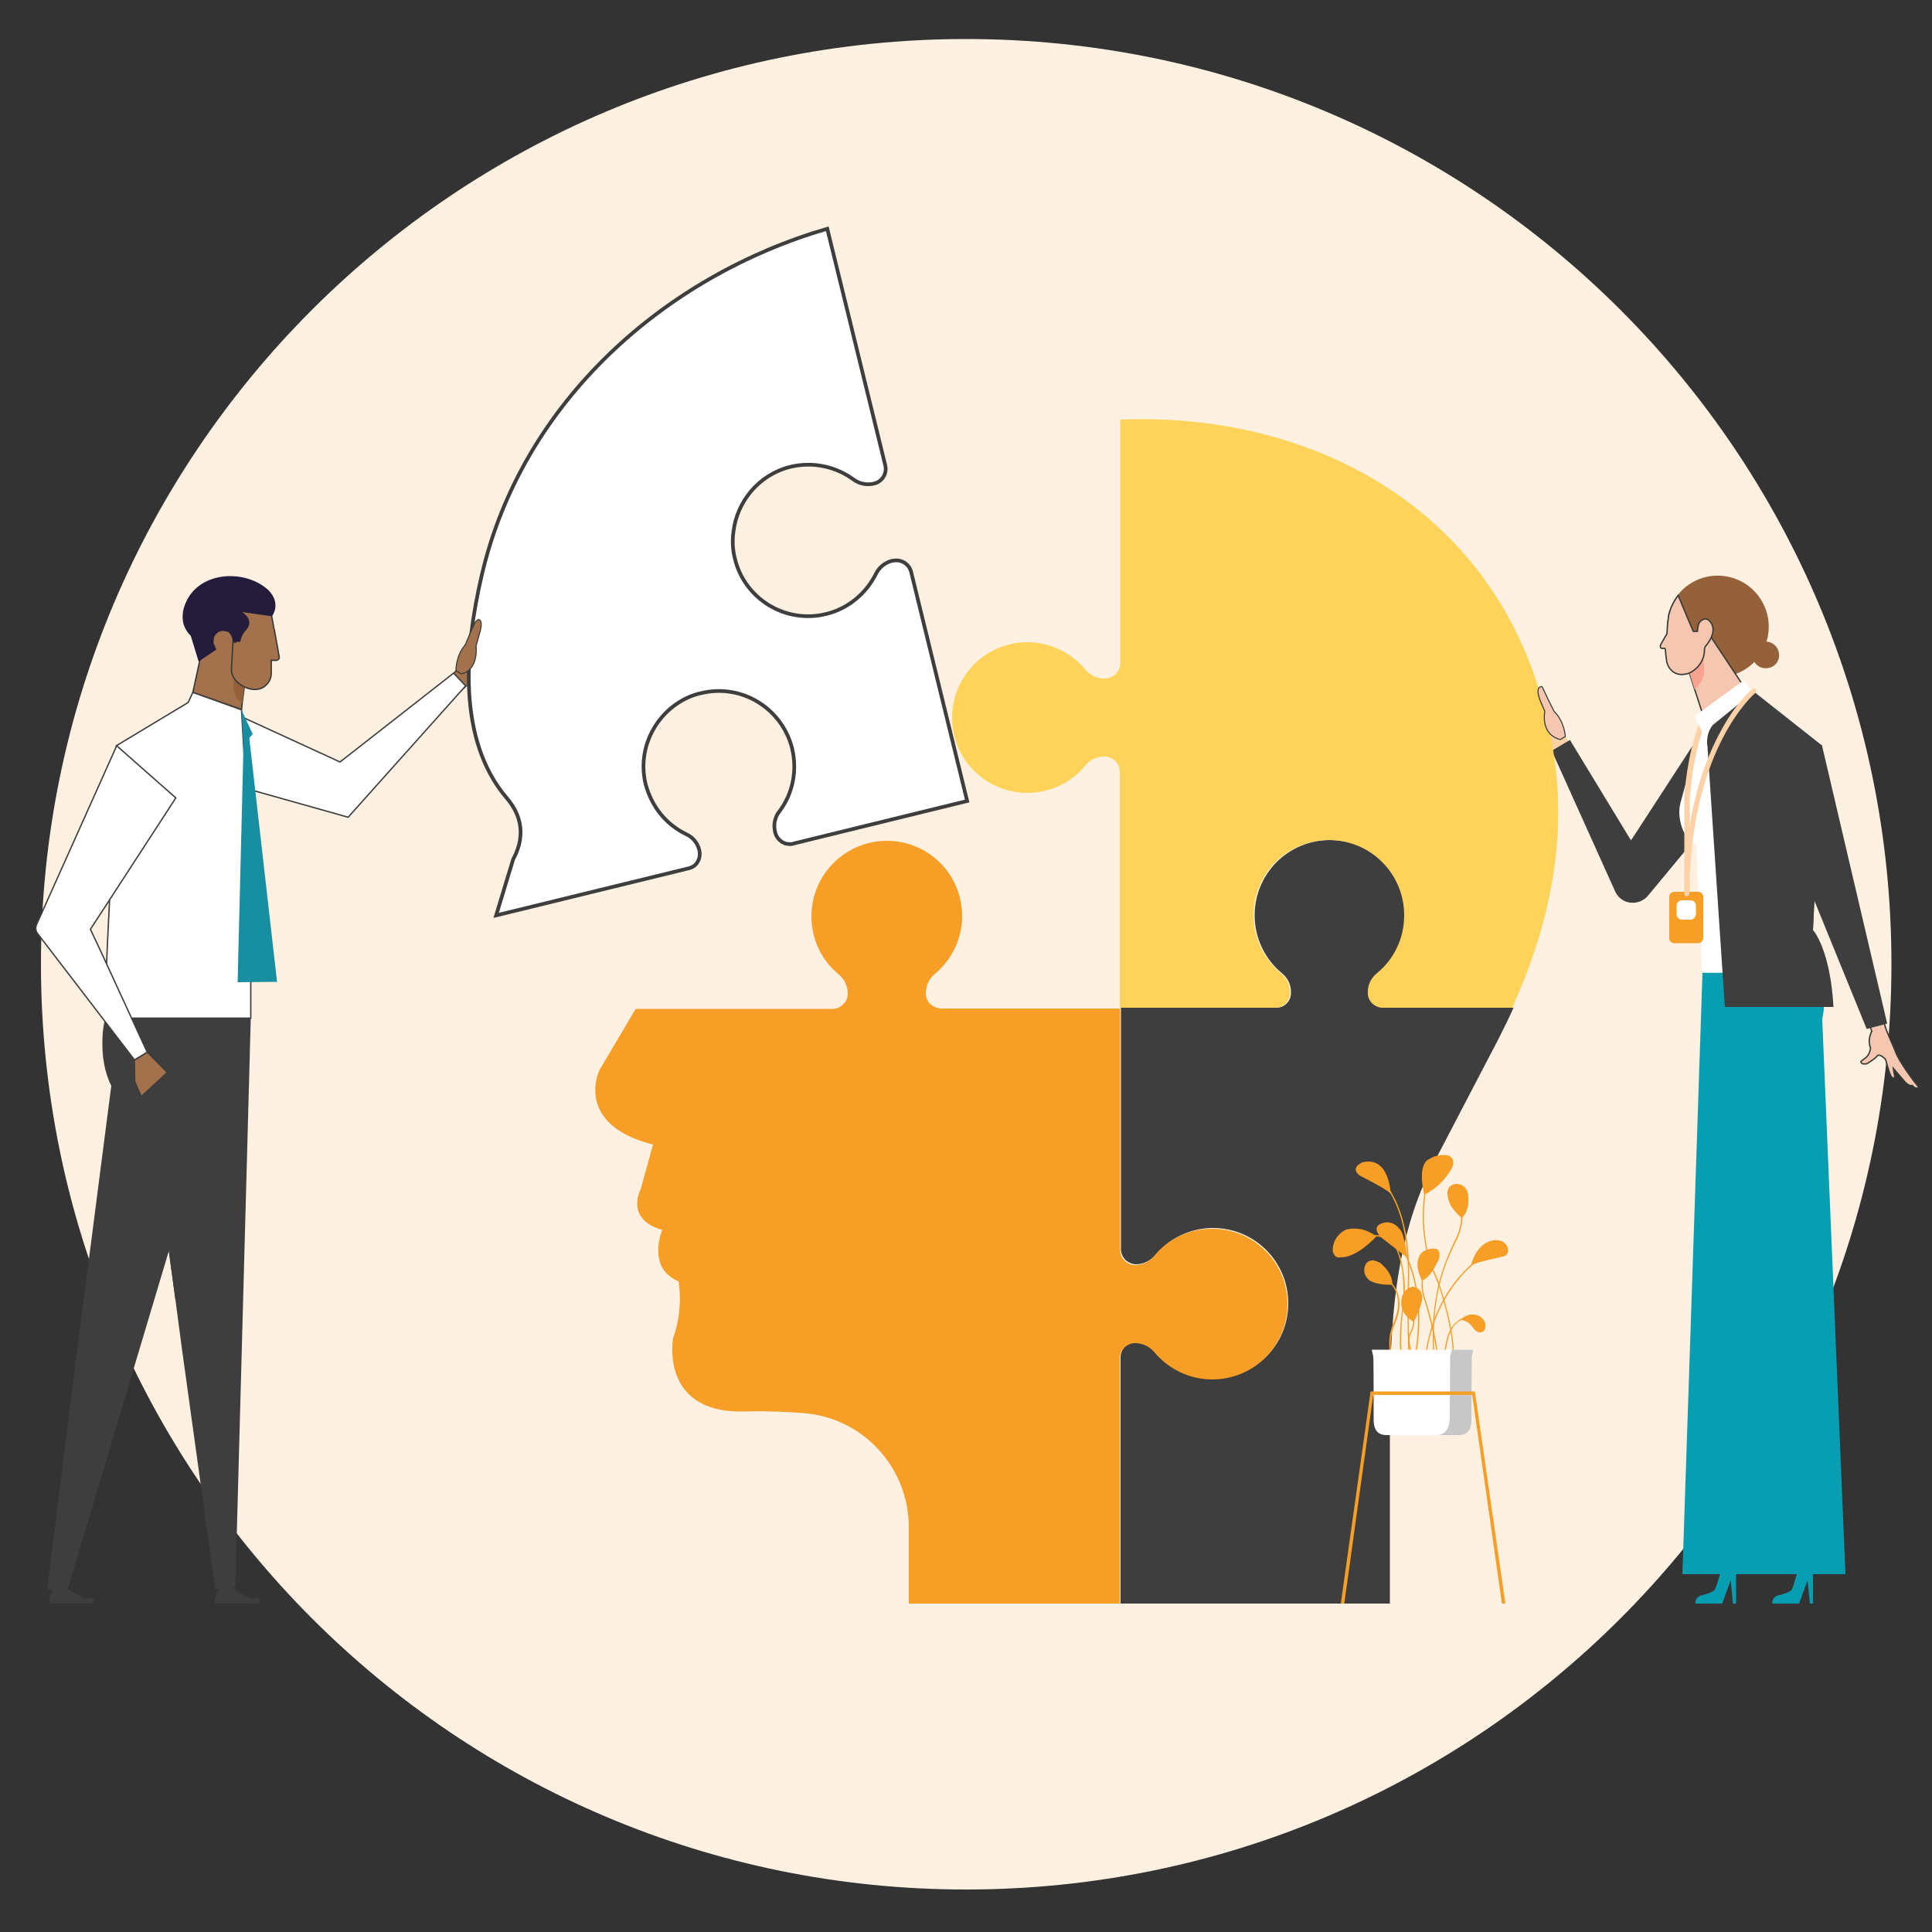
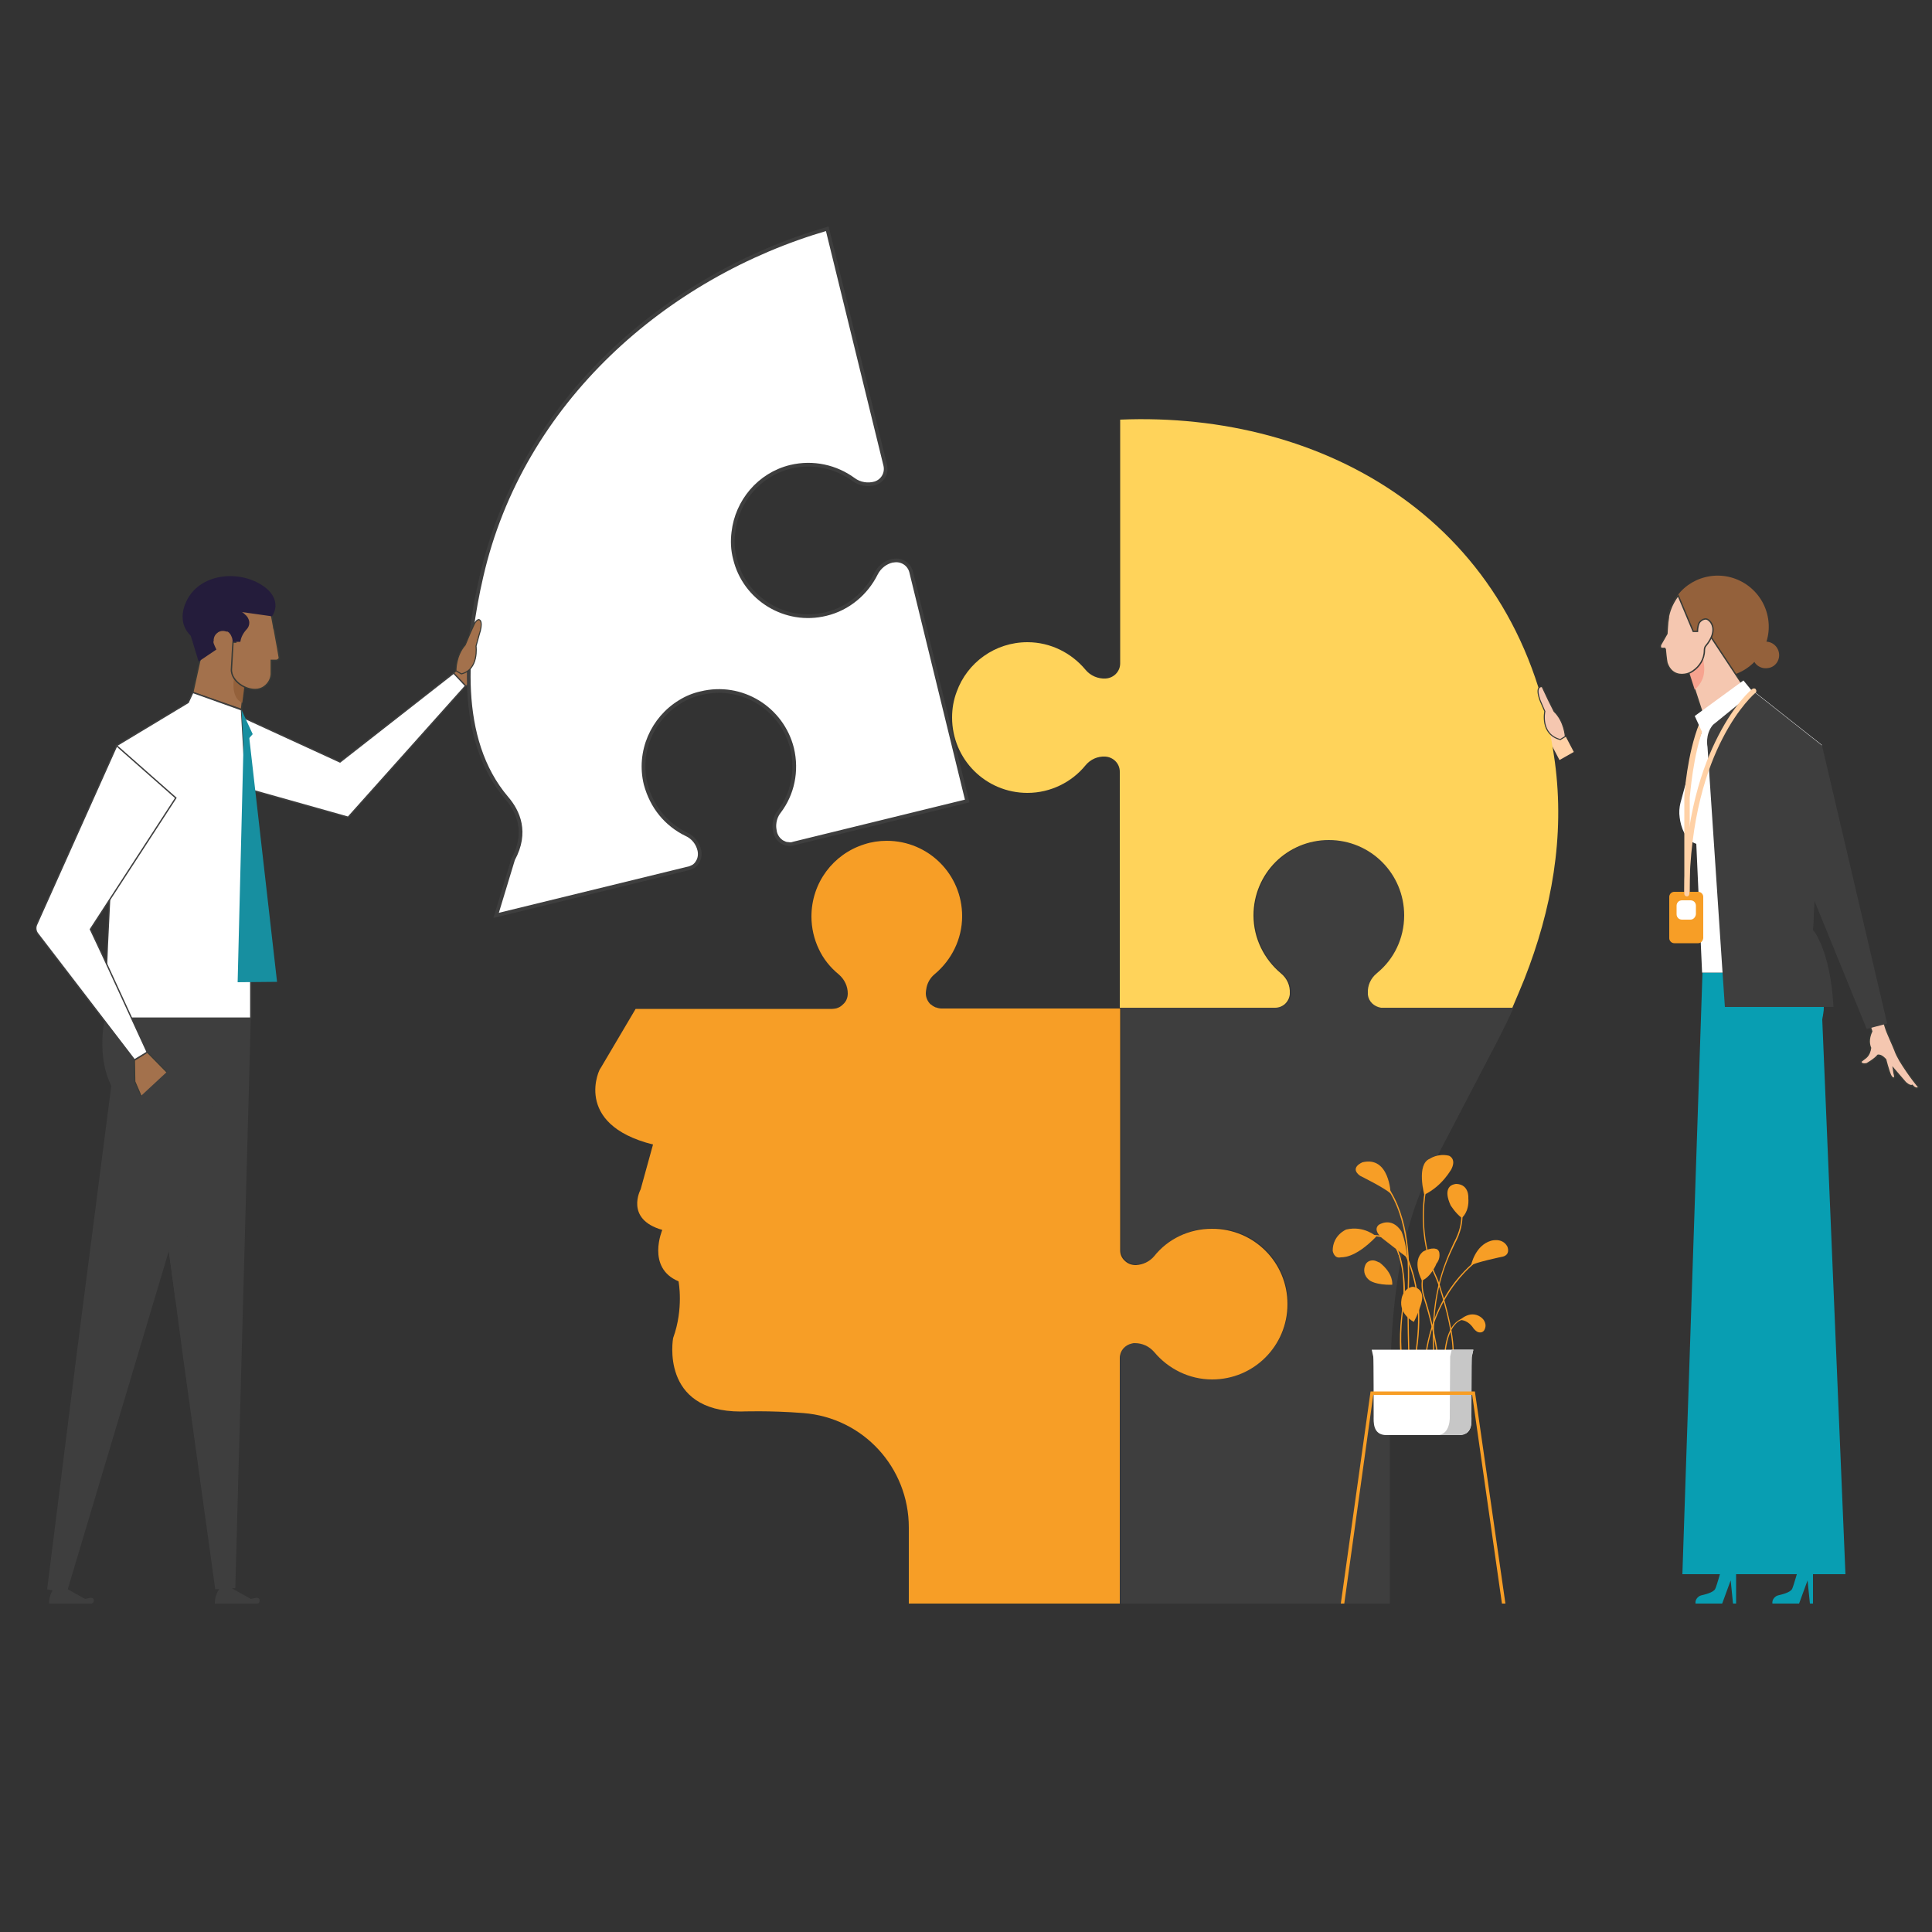
<svg xmlns="http://www.w3.org/2000/svg" version="1.1" id="Layer_1" x="0px" y="0px" viewBox="0 0 500 500" style="enable-background:new 0 0 500 500;" xml:space="preserve">
  <rect x="0" y="0" width="500" height="500" fill="#333333" stroke="none" />
  <style type="text/css">
	.st0{fill:#FFF1E1;}
	.st1{fill:#FFD1A6;}
	.st2{fill:#A3714C;}
	.st3{fill:none;stroke:#373A36;stroke-width:0.272;stroke-miterlimit:10;}
	.st4{fill:#089EB2;}
	.st5{fill:#3E3E3E;}
	.st6{fill:#94613B;}
	.st7{fill:#F5C7B0;}
	.st8{fill:none;stroke:#373A36;stroke-width:0.35;stroke-miterlimit:10;}
	.st9{fill:#F7A38F;}
	.st10{fill:#FFFFFF;}
	.st11{fill:#F79E26;}
	.st12{fill:none;stroke:#3E3E3E;stroke-width:0.956;stroke-miterlimit:10;}
	.st13{fill:#FFD35A;}
	.st14{fill:#C7C7C7;}
	.st15{fill:none;stroke:#3E3E3E;stroke-width:0.35;stroke-miterlimit:10;}
	.st16{fill:#178FA0;}
	.st17{fill:#241C3B;}
</style>
-   <path class="st0" d="M250,489c132.3,0,239.5-107.2,239.5-239.5S382.3,10.1,250,10.1S10.6,117.3,10.6,249.5S117.8,489,250,489" />
  <g>
    <path class="st1" d="M407.3,194.6l-2.1-4l-6-8.3l-7.5-4.2c0,0-1.2-0.4-1.5,0.4c0,0-0.3,0.5,0.2,1.2c0,0-1.1-0.4-1.4,0.3   c0,0-0.5,0.6,0.4,1.7c0,0-0.7,1.4,0.8,2.4c0,0,0.1,1,0.7,1.3l10.8,7.7l1.9,3.6L407.3,194.6z" />
    <path class="st2" d="M114.7,176.9l3.3-3.3l5.3-8.7l7.1-4.8c0,0,1.2-0.5,1.6,0.3c0,0,0.4,0.5-0.1,1.2c0,0,1.1-0.5,1.4,0.1   c0,0,0.5,0.6-0.3,1.7c0,0,0.8,1.3-0.6,2.5c0,0-0.1,1-0.6,1.4l-11.3,10.4L118,180L114.7,176.9z" />
    <path class="st3" d="M114.7,176.9l3.3-3.3l5.3-8.7l7.1-4.8c0,0,1.2-0.5,1.6,0.3c0,0,0.4,0.5-0.1,1.2c0,0,1.1-0.5,1.4,0.1   c0,0,0.5,0.6-0.3,1.7c0,0,0.8,1.3-0.6,2.5c0,0-0.1,1-0.6,1.4l-11.3,10.4L118,180L114.7,176.9z" />
    <path class="st4" d="M448.9,405.7h-2.8h-0.5c0,0-1.3,4.7-1.7,5.5c-0.5,1-2.9,1.5-3.7,1.7c-0.3,0.1-0.5,0.2-0.7,0.4   c-0.4,0.3-0.8,0.9-0.7,1.7h6.9l2.2-6l0.6,6h0.8v-9.3L448.9,405.7L448.9,405.7z" />
    <path class="st4" d="M468.8,405.7H466h-0.5c0,0-1.3,4.7-1.7,5.5c-0.5,1-2.9,1.5-3.7,1.7c-0.3,0.1-0.5,0.2-0.7,0.4   c-0.4,0.3-0.8,0.9-0.7,1.7h6.9l2.2-6l0.6,6h0.8v-9.3L468.8,405.7L468.8,405.7z" />
-     <path class="st5" d="M440.5,189.2l-18.4,28.3l-15.8-26l-4.7,2.8l16.4,36.4c0.7,1.6,2.2,2.7,3.9,2.9c1.7,0.2,3.4-0.4,4.6-1.8   l22.9-27.6L440.5,189.2z" />
    <path class="st6" d="M457.6,160.2c1.1,7.2-3.9,13.9-11.1,14.9c-3,0.4-5.9-0.1-8.3-1.5c-3.4-1.9-6-5.4-6.6-9.6c-0.2-1-0.2-2-0.1-3   c0.1-0.5,0.1-0.9,0.2-1.4c0-0.1,0-0.1,0-0.2c0.4-2,1.3-3.8,2.5-5.4c2-2.6,5-4.4,8.5-4.9C449.8,148.1,456.5,153,457.6,160.2" />
  </g>
  <polygon class="st7" points="452.5,179.5 444.1,195.4 438.6,178.5 437,173.5 436.6,172.3 442.3,164.1 " />
  <polygon class="st8" points="452.5,179.5 444.1,195.4 438.6,178.5 437,173.5 436.6,172.3 442.3,164.1 " />
  <g>
    <path class="st9" d="M440.6,169.8c0.8,3.4,0.8,6.1-2,8.7l-1.6-5L440.6,169.8z" />
    <path class="st7" d="M441.5,167.1c-0.3,0.3-0.4,0.8-0.4,1.2c0,2.3-1.3,4.2-2.9,5.3c-0.7,0.5-1.4,0.8-2.2,0.9   c-1.9,0.3-3.8-0.5-4.6-3c-0.1-0.3-0.5-3.7-0.4-3.7l0,0c-0.3,0-0.7,0-0.9,0c-0.2,0-0.4-0.2-0.4-0.4v-0.1c0-0.2,0-0.4,0.1-0.5   l1.6-2.8l0.1-1.6c0-0.4,0.1-0.9,0.1-1.3c0.1-0.5,0.1-0.9,0.2-1.4c0-0.1,0-0.1,0-0.2c0.4-2,1.3-3.8,2.5-5.4c2.2,5.2,3.9,9.3,3.9,9.3   h1.1c0-0.8,0.2-1.7,0.4-2.1c0.3-0.6,0.9-1,1.5-1.1s1.1,0.3,1.5,0.8C444.2,163.1,442.7,165.7,441.5,167.1" />
    <path class="st8" d="M441.5,167.1c-0.3,0.3-0.4,0.8-0.4,1.2c0,2.3-1.3,4.2-2.9,5.3c-0.7,0.5-1.4,0.8-2.2,0.9   c-1.9,0.3-3.8-0.5-4.6-3c-0.1-0.3-0.5-3.7-0.4-3.7l0,0c-0.3,0-0.7,0-0.9,0c-0.2,0-0.4-0.2-0.4-0.4v-0.1c0-0.2,0-0.4,0.1-0.5   l1.6-2.8l0.1-1.6c0-0.4,0.1-0.9,0.1-1.3c0.1-0.5,0.1-0.9,0.2-1.4c0-0.1,0-0.1,0-0.2c0.4-2,1.3-3.8,2.5-5.4c2.2,5.2,3.9,9.3,3.9,9.3   h1.1c0-0.8,0.2-1.7,0.4-2.1c0.3-0.6,0.9-1,1.5-1.1s1.1,0.3,1.5,0.8C444.2,163.1,442.7,165.7,441.5,167.1z" />
    <path class="st6" d="M460.4,169c0.3,1.9-1,3.7-2.9,3.9c-1.9,0.3-3.7-1-3.9-2.9c-0.3-1.9,1-3.7,2.9-3.9   C458.3,165.8,460.1,167.1,460.4,169" />
    <path class="st4" d="M477.6,407.4h-42.2l5.2-155.7h29.8l0.2,0.5c1.1,2.7,1.5,5.5,1.4,8.4l0,0c0,1.1-0.2,2.1-0.4,3.2v0.1l0.1,2.4   L477.6,407.4z" />
    <path class="st10" d="M471.5,192.8l-17.6-13.9l-13.4,10.3l-2.4,6.8l-3.2,11.8c-0.3,1.2-0.4,2.5-0.2,3.8c0.3,2.4,1.4,5.8,4.3,6.8   l1.5,33.3h29.8l-1.8-11.1L471.5,192.8z" />
    <path class="st1" d="M436.6,232c-0.4,0-0.7-0.3-0.7-0.7v-25c0-0.5,0.7-11.2,3.9-19.1c0.1-0.3,0.5-0.5,0.9-0.4   c0.3,0.1,0.5,0.5,0.4,0.9c-3,7.6-3.7,18.2-3.8,18.7v24.9C437.2,231.7,436.9,232,436.6,232" />
  </g>
  <polygon class="st10" points="438.6,185.3 441.8,192.3 453.9,179.4 451.2,176.1 " />
  <g>
    <path class="st4" d="M471.5,263.8v0.1l0.1,2.4l-17-5.9l17.3,0.1l0,0C471.9,261.7,471.7,262.7,471.5,263.8" />
    <path class="st7" d="M483.4,263.8l1,3.1c-1,2.1-0.6,3.6-0.3,4.3c-0.1,0.8-0.4,1.8-1.2,2.5l-1.3,1c0,0-0.1,0.9,1.5,0.6   c0,0,2-1.1,2.9-2.2c0,0,0.7-0.2,1.7,0.8l0.3,0.3c0.2,0.8,0.6,2.2,0.9,3.1c0.1,0.3,0.2,0.5,0.3,0.8c0.2,0.5,0.6,1,0.9,0.9   c0,0,0.5,0.1,0.1-1.2l-0.2-1.3l3.1,3.6c0,0,1.1,1.1,1.8,0.8c0,0,0.9,1.2,1.7,0.5c0,0-2.4-2.8-4.9-6.9c-0.5-0.9-1-1.8-1.3-2.7   c-0.5-1.3-2.1-4.7-2.4-5.8l-1-3.2L483.4,263.8z" />
    <path class="st8" d="M483.4,263.8l1,3.1c-1,2.1-0.6,3.6-0.3,4.3c-0.1,0.8-0.4,1.8-1.2,2.5l-1.3,1c0,0-0.1,0.9,1.5,0.6   c0,0,2-1.1,2.9-2.2c0,0,0.7-0.2,1.7,0.8l0.3,0.3c0.2,0.8,0.6,2.2,0.9,3.1c0.1,0.3,0.2,0.5,0.3,0.8c0.2,0.5,0.6,1,0.9,0.9   c0,0,0.5,0.1,0.1-1.2l-0.2-1.3l3.1,3.6c0,0,1.1,1.1,1.8,0.8c0,0,0.9,1.2,1.7,0.5c0,0-2.4-2.8-4.9-6.9c-0.5-0.9-1-1.8-1.3-2.7   c-0.5-1.3-2.1-4.7-2.4-5.8l-1-3.2L483.4,263.8z" />
    <path class="st5" d="M474.5,260.6h-28.1l-0.6-8.8l-3.9-58.5c0,0-0.7-3.2,1.4-5.7l10.6-8.6l17.6,13.9l-1.6,32.9l-0.7,14.9   C469.2,240.6,473.7,245.7,474.5,260.6" />
  </g>
  <polygon class="st5" points="469.9,225.7 469.2,240.6 459.5,207.7 " />
  <polygon class="st5" points="471.5,192.8 488.4,264.9 483.1,266.3 456.1,200.1 " />
  <g>
    <path class="st11" d="M439.5,244.1h-6.2c-0.7,0-1.3-0.6-1.3-1.3v-10.7c0-0.7,0.6-1.3,1.3-1.3h6.2c0.7,0,1.3,0.6,1.3,1.3v10.7   C440.7,243.5,440.2,244.1,439.5,244.1" />
    <path class="st10" d="M437.5,238h-2.2c-0.8,0-1.4-0.6-1.4-1.4v-2.2c0-0.8,0.6-1.4,1.4-1.4h2.2c0.8,0,1.4,0.6,1.4,1.4v2.2   C438.8,237.4,438.2,238,437.5,238" />
    <path class="st1" d="M436.6,232L436.6,232c-0.4,0-0.7-0.3-0.7-0.7c0-19.9,4.8-33.2,8.8-40.9c4.3-8.4,8.6-12,8.8-12.1   c0.3-0.2,0.7-0.2,0.9,0.1c0.2,0.3,0.2,0.7-0.1,0.9c-0.1,0.1-4.3,3.6-8.5,11.8c-3.9,7.5-8.5,20.6-8.6,40.2   C437.2,231.7,436.9,232,436.6,232" />
    <path class="st10" d="M179.3,224.3c0.1,0,0.1-0.1,0.2-0.1l0,0c0.4-0.3,0.8-0.7,1-1.1c0.6-0.9,0.7-2,0.5-3c-0.4-1.8-1.6-3.4-3.4-4.2   c-2.5-1.2-4.8-3-6.6-5.2s-3.1-4.8-3.9-7.7c-2.1-8.5,1.8-17.1,8.9-21.4c1.6-1,3.5-1.8,5.4-2.2c10.5-2.6,21,3.9,23.6,14.3   c1.4,5.9,0.1,11.8-3.3,16.3c-0.9,1.1-1.3,2.5-1.3,3.8c0,0.5,0.1,1,0.2,1.6c0.3,1.1,0.9,1.9,1.8,2.5c0.1,0,0.1,0.1,0.2,0.1   c0.4,0.2,0.8,0.4,1.2,0.4h0.1c0.5,0.1,1,0.1,1.5-0.1l44.9-11L235.8,148c-0.5-2-2.5-3.3-4.6-2.9c-0.1,0-0.1,0-0.2,0   c-1.8,0.4-3.4,1.6-4.3,3.4c-2.5,5-7.1,9-12.9,10.4c-10.5,2.6-21.1-3.9-23.6-14.3c-0.6-2.3-0.7-4.6-0.4-6.9   c0.9-7.9,6.6-14.9,14.8-16.9c5.9-1.4,11.8,0,16.3,3.3l0,0c1.6,1.2,3.7,1.5,5.5,1c2-0.6,3.2-2.6,2.7-4.7l-15-61.2   c-41.7,12.1-79.1,44.6-89.5,90c-4.2,18.1-6.5,42.1,6.6,57.4c2.9,3.4,5.4,8.8,1.6,15.8l-4.4,14.5l49.5-12.1   C178.5,224.7,178.9,224.5,179.3,224.3" />
    <path class="st12" d="M179.3,224.3c0.1,0,0.1-0.1,0.2-0.1l0,0c0.4-0.3,0.8-0.7,1-1.1c0.6-0.9,0.7-2,0.5-3c-0.4-1.8-1.6-3.4-3.4-4.2   c-2.5-1.2-4.8-3-6.6-5.2s-3.1-4.8-3.9-7.7c-2.1-8.5,1.8-17.1,8.9-21.4c1.6-1,3.5-1.8,5.4-2.2c10.5-2.6,21,3.9,23.6,14.3   c1.4,5.9,0.1,11.8-3.3,16.3c-0.9,1.1-1.3,2.5-1.3,3.8c0,0.5,0.1,1,0.2,1.6c0.3,1.1,0.9,1.9,1.8,2.5c0.1,0,0.1,0.1,0.2,0.1   c0.4,0.2,0.8,0.4,1.2,0.4h0.1c0.5,0.1,1,0.1,1.5-0.1l44.9-11L235.8,148c-0.5-2-2.5-3.3-4.6-2.9c-0.1,0-0.1,0-0.2,0   c-1.8,0.4-3.4,1.6-4.3,3.4c-2.5,5-7.1,9-12.9,10.4c-10.5,2.6-21.1-3.9-23.6-14.3c-0.6-2.3-0.7-4.6-0.4-6.9   c0.9-7.9,6.6-14.9,14.8-16.9c5.9-1.4,11.8,0,16.3,3.3l0,0c1.6,1.2,3.7,1.5,5.5,1c2-0.6,3.2-2.6,2.7-4.7l-15-61.2   c-41.7,12.1-79.1,44.6-89.5,90c-4.2,18.1-6.5,42.1,6.6,57.4c2.9,3.4,5.4,8.8,1.6,15.8l-4.4,14.5l49.5-12.1   C178.5,224.7,178.9,224.5,179.3,224.3z" />
    <path class="st5" d="M357.7,260.7c-1.8-0.2-3.1-1.6-3.4-3.3c0-0.1,0-0.2,0-0.4c-0.1-1.9,0.7-3.8,2.3-5.1l0,0l0.1-0.1   c4.3-3.6,7-8.9,7-14.9c0-10.8-8.7-19.5-19.5-19.5c-5.4,0-10.3,2.2-13.8,5.7s-5.7,8.4-5.7,13.8c0,6,2.8,11.5,7.1,15l0,0   c1.6,1.3,2.4,3.2,2.3,5.1c0,0.1,0,0.2,0,0.3c-0.2,2-1.8,3.5-3.8,3.5h-40.2v62.5c0,0.1,0,0.1,0,0.1c0,1,0.5,2,1.2,2.7   c0.8,0.7,1.8,1.1,2.8,1.1h0.1c1.8-0.1,3.5-0.9,4.7-2.3c3.6-4.3,9-7.1,15-7.1c10.8,0,19.5,8.7,19.5,19.5s-8.7,19.5-19.5,19.5   c-6.1,0-11.5-2.8-15-7.1c-1.3-1.5-3.1-2.3-5-2.3l0,0c-0.3,0-0.5,0-0.8,0.1c-1.8,0.4-3.1,1.9-3.1,3.8V415h69.7v-49.9   c0-21.9,1.1-44.5,11.4-64.2l16.8-32.2c1.3-2.6,2.6-5.2,3.8-7.9h-33.5C358.1,260.7,357.9,260.7,357.7,260.7" />
    <path class="st13" d="M402.4,197.2c-8.4-62.4-60-90.8-112.5-88.6v63.1c0,2.1-1.7,3.8-3.8,3.9c-1.9,0.1-3.9-0.7-5.2-2.3   c-3.6-4.3-9-7.1-15-7.1c-8.4,0-15.6,5.3-18.3,12.8c-0.8,2.1-1.2,4.3-1.2,6.7c0,10.8,8.7,19.5,19.5,19.5c6,0,11.5-2.8,15-7.1l0,0   c1.3-1.6,3.2-2.4,5.1-2.3c2.1,0.1,3.8,1.8,3.8,3.9v0.1l0,0v61l0,0l0,0l0,0H330c2,0,3.6-1.5,3.8-3.5c0-0.1,0-0.2,0-0.3   c0.1-1.9-0.7-3.8-2.3-5.1l0,0c-4.3-3.6-7.1-9-7.1-15c0-5.4,2.2-10.3,5.7-13.8s8.4-5.7,13.8-5.7c10.8,0,19.5,8.7,19.5,19.5   c0,6-2.7,11.4-7,14.9l-0.1,0.1l0,0c-1.6,1.3-2.4,3.2-2.3,5.1c0,0.1,0,0.3,0,0.4c0.2,1.8,1.6,3.1,3.4,3.4c0.2,0,0.3,0,0.5,0h33.5   c1.1-2.5,2.1-5,3.1-7.4C401.6,235.4,405,216.5,402.4,197.2" />
    <path class="st11" d="M169,296.2l-3.2,11.6c0,0-4.2,7.7,5.6,10.5c0,0-4.2,9.8,4.2,13.3c0,0,1.4,7-1.4,14.7c0,0-3.5,19,17.5,19   c0,0,7.4-0.3,16.2,0.4c15.5,1.2,27.3,14.1,27.3,29.6V415h54.6v-63.5c0-1.9,1.3-3.4,3.1-3.8c0.3-0.1,0.5-0.1,0.8-0.1l0,0   c1.9,0,3.7,0.8,5,2.3c3.6,4.3,9,7.1,15,7.1c10.8,0,19.5-8.7,19.5-19.5s-8.7-19.5-19.5-19.5c-6.1,0-11.5,2.7-15,7.1   c-1.2,1.4-2.9,2.2-4.7,2.3h-0.1c-1.1,0-2.1-0.4-2.8-1.1c-0.8-0.7-1.2-1.7-1.2-2.7v-0.1V261l0,0l0,0h-40.5h-5.7   c-0.5,0-1-0.1-1.5-0.3h-0.1c-0.4-0.2-0.8-0.4-1.1-0.7c-0.1,0-0.1-0.1-0.2-0.1c-0.7-0.7-1.2-1.7-1.2-2.8l0,0c0-0.5,0.1-1,0.2-1.6   c0.3-1.3,1-2.5,2.1-3.4c4.3-3.6,7.1-9,7.1-15c0-10.8-8.7-19.5-19.5-19.5c-2,0-4,0.3-5.8,0.9c-8,2.5-13.7,9.9-13.7,18.7   c0,3,0.7,5.9,1.9,8.4c1.2,2.6,3,4.8,5.2,6.6c1.5,1.3,2.3,3.1,2.3,4.9c0,1.1-0.4,2.1-1.2,2.8c-0.4,0.4-0.8,0.7-1.3,0.9l0,0   c-0.1,0-0.2,0-0.2,0.1c-0.4,0.1-0.9,0.2-1.3,0.2h-46.9h-4l-9.1,15.4C155.3,276.2,147.9,290.9,169,296.2" />
    <path class="st11" d="M352.6,300.8c0,0-3.5,1.4-0.6,3.5c0,0,6.5,3.2,7.9,4.6C359.9,308.9,359.6,299.1,352.6,300.8" />
    <path class="st11" d="M368.6,309.2c0,0-2.1-7.9,1.4-9.3c0,0,2.1-1.5,5-0.8c0,0,2.1,0.8,0.5,3.7   C375.4,302.8,373.3,306.9,368.6,309.2" />
    <path class="st11" d="M377,306.4c-0.2,0-0.4,0-0.7,0.1c-0.9,0.2-2.8,1.2-0.9,5.4c0,0,1.2,2,2.9,3.3c0,0,2-1.5,1.7-5.2   C380,310.1,380.3,306.6,377,306.4" />
    <path class="st11" d="M356.2,320c0,0-3.2-2.9-7.8-1.8c0,0-3.5,1.4-3.5,5.5c0,0,0.3,2.1,2.1,1.7C347.1,325.3,350.4,326,356.2,320" />
    <path class="st11" d="M357.9,320.6c0,0-2.8-2.1-1.1-3.6c0,0,3.3-2.3,5.9,1.7c0,0,1.1,2.4,1.5,6.8L357.9,320.6z" />
    <path class="st11" d="M380.7,327.5c0,0,1-5.2,5.2-6.4c0,0,2.9-0.9,4.2,1.5c0,0,0.9,2-1.1,2.6C388.9,325.2,381.4,326.8,380.7,327.5" />
    <path class="st11" d="M355.5,326.2c-1-0.1-1.9,0.4-2.2,1.3c-0.4,1-0.5,2.6,1.2,3.9c0,0,1.6,1.2,5.8,1.1c0,0,0.5-2.8-3.3-5.8   C356.9,326.8,356.3,326.3,355.5,326.2" />
    <path class="st11" d="M368,331.4c0,0-2.8-5,0.3-7.5c0,0,1.9-1.1,3.3-0.7c0.5,0.1,0.8,0.5,0.9,1c0.1,0.7,0.1,1.8-0.8,2.9   C371.8,327.1,370.2,330.6,368,331.4" />
    <path class="st11" d="M365.9,342.1c0,0-3.9-1.9-3.2-5.8c0,0,0.2-2.5,2.5-3.2c0.3-0.1,0.6-0.1,0.9,0c0.8,0.2,2.5,1.1,1.8,3.9   l-0.1,0.4C367.3,339,366.7,340.6,365.9,342.1" />
    <path class="st11" d="M377.9,341.6c0,0,0.8-0.9,2.2-1.3c1.4-0.4,2.9,0.1,3.8,1.2c0.5,0.7,0.8,1.6,0.3,2.6c-0.3,0.7-1.1,0.9-1.8,0.6   c-0.4-0.2-0.9-0.6-1.4-1.4C381,343.4,380,341.7,377.9,341.6" />
    <path class="st11" d="M376.2,351.7h-0.3c0.4-5.6-1.9-13.8-3.3-18.2c-0.4-1.1-0.8-2.3-1.3-3.4c-0.9-1.9-2.4-6-2.9-11.3   c-0.7-7.4,0.7-12.4,0.7-12.4l0.3,0.1c0,0-1.4,5-0.7,12.3c0.5,5.3,2,9.3,2.9,11.2c0.5,1.1,1,2.3,1.3,3.5   C374.3,337.8,376.6,346.1,376.2,351.7" />
    <path class="st11" d="M374,351.2h-0.3c0.4-5.9,2.1-8.3,3.5-9.3c1.4-1.1,2.7-0.8,2.7-0.8l-0.1,0.3c0,0-1.2-0.2-2.5,0.7   C376,343.1,374.4,345.5,374,351.2" />
    <path class="st11" d="M369,352h-0.3c1-9.6,4.8-16.3,7.8-20.2c3.3-4.2,6.3-6.2,6.4-6.3l0.2,0.3C382.9,325.9,370.9,333.8,369,352" />
    <path class="st11" d="M364.5,352.1c0-0.1-0.4-12.7-0.2-18c0.3-9.1-0.1-20.6-6.8-28.6l0.3-0.2c6.7,8.1,7.2,19.7,6.8,28.8   c-0.2,5.2,0.2,17.8,0.2,17.9L364.5,352.1z" />
    <path class="st11" d="M371.1,352.9c-1.5-17.1,2.7-25.9,5.1-31.2c0.2-0.4,0.4-0.8,0.6-1.2c2.4-5.1,0.9-8.7,0.9-8.7l0.3-0.1   c0.1,0.1,1.5,3.7-0.9,9c-0.2,0.4-0.4,0.8-0.6,1.2c-2.5,5.2-6.6,14-5.1,31L371.1,352.9z" />
-     <path class="st11" d="M360.1,352.5c-1.2-5.6-0.3-8,0.6-10.3c0.5-1.3,1-2.6,1.1-4.4c0.1-2.3-0.6-4.1-1.9-5.6c-1-1.1-2.1-1.5-2.1-1.5   l0.1-0.3c0,0,4.5,1.8,4.3,7.5c-0.1,1.9-0.6,3.2-1.1,4.5c-0.9,2.3-1.8,4.6-0.6,10.1L360.1,352.5z" />
    <path class="st11" d="M372.4,354.9h-0.3c0.2-5.5-2.4-15.2-3.6-18.8c-1.3-3.9-0.1-6.8-0.1-6.9l0.3,0.1c0,0-1.2,2.9,0.1,6.7   C370,339.5,372.6,349.3,372.4,354.9" />
    <path class="st11" d="M363,354.5c-1.3-6.2-0.5-13.1-0.1-15.9c0.4-2.9,0.4-5.8,0.1-8.8c-0.3-2.6-0.9-4.3-1-4.8c0-0.1,0-0.2-0.1-0.2   c-0.7-2.6-2.3-4.2-4.8-4.7c-1.9-0.4-3.6,0-3.6,0l-0.1-0.3c0.1,0,7.1-1.7,8.8,4.9c0,0.1,0,0.1,0.1,0.2c0.2,0.5,0.7,2.2,1,4.8   c0.4,3,0.4,5.9-0.1,8.8c-0.4,2.7-1.1,9.6,0.1,15.7L363,354.5z" />
    <path class="st11" d="M366.1,352.9l-0.3-0.1c4.1-20.7-3.7-30.7-3.8-30.8l0.3-0.2C362.3,321.9,370.3,332,366.1,352.9" />
-     <path class="st11" d="M366.9,354.2c-0.2-0.3-3.7-6.4-2-9.3c1.6-2.7,0.3-5.3,0.3-5.3l0.3-0.2c0.1,0.1,1.3,2.8-0.3,5.6   c-1.6,2.7,2,8.9,2,9L366.9,354.2z" />
    <path class="st10" d="M381.3,349.3h-10.8h-4.7H355l0.4,1.8c0.1,0.5,0.1,14.9,0.1,15.4c0,1.4-0.3,4.9,3.3,4.9h7h4.7h7   c3.7,0,3.3-3.4,3.3-4.9c0-0.5-0.1-14.9,0.1-15.4L381.3,349.3z" />
    <path class="st14" d="M381.3,349.3h-5.6l-0.4,1.8l-0.1,15.4c0,0,0.3,4.9-3.3,4.9h5.6c3.7,0,3.3-3.4,3.3-4.9l0.1-15.4L381.3,349.3z" />
    <path class="st2" d="M118,173.6c0,0-0.1-3.9,2.4-6.7l1.3-3.1l1.1-2.4c0,0,0.8-1.5,1.4-0.9c0,0,0.9,0.5-0.2,3.8l-0.8,2.9   c0,0,0.8,6.1-3.8,7.2L118,173.6z" />
-     <path class="st3" d="M118,173.6c0,0-0.1-3.9,2.4-6.7l1.3-3.1l1.1-2.4c0,0,0.8-1.5,1.4-0.9c0,0,0.9,0.5-0.2,3.8l-0.8,2.9   c0,0,0.8,6.1-3.8,7.2L118,173.6z" />
+     <path class="st3" d="M118,173.6c0,0-0.1-3.9,2.4-6.7l1.3-3.1l1.1-2.4c0,0,0.8-1.5,1.4-0.9c0,0,0.9,0.5-0.2,3.8l-0.8,2.9   c0,0,0.8,6.1-3.8,7.2z" />
  </g>
  <polygon class="st11" points="354.7,360.1 347,415 347.9,415 355.4,361 381,361 388.7,415 389.6,415 381.7,360.1 " />
  <g>
    <path class="st7" d="M398.3,180.4c0.1,0.4,0.3,1,0.5,1.4l1,2.3c0,0-1.3,5.9,4,7.3l1.3-0.8c0,0-0.2-3.9-2.9-6.5l-1.5-3l-1.6-3.4   C399.1,177.7,397.4,177.4,398.3,180.4" />
    <path class="st3" d="M398.3,180.4c0.1,0.4,0.3,1,0.5,1.4l1,2.3c0,0-1.3,5.9,4,7.3l1.3-0.8c0,0-0.2-3.9-2.9-6.5l-1.5-3l-1.6-3.4   C399.1,177.7,397.4,177.4,398.3,180.4z" />
  </g>
  <polygon class="st10" points="40,197.4 90.1,211.5 120.5,177.5 117.4,174.2 88,197.2 51.2,180.3 " />
  <polygon class="st15" points="40,197.4 90.1,211.5 120.5,177.5 117.4,174.2 88,197.2 51.2,180.3 " />
  <polygon class="st5" points="64.9,263.5 60.9,411 55.7,411.3 47.1,349.2 45.4,336.4 43,318.7 35.7,263.5 " />
  <polygon class="st5" points="55.2,284 45.4,336.4 43,318.7 " />
  <g>
    <path class="st5" d="M55.6,415c-0.1-2.1,1.1-3.7,1.3-4h3c0,0,3.8,2.1,5,2.8c0.5-0.1,1-0.2,1.5-0.3l0,0h0.1c0.4,0,0.7,0.3,0.7,0.7   S67,415,66.6,415l0,0l0,0c-0.5,0-1,0-1.6,0l0,0l0,0l0,0l0,0H55.6z" />
    <path class="st5" d="M12.7,415c-0.1-2.1,1.1-3.7,1.3-4h3c0,0,3.8,2.1,5,2.8c0.5-0.1,1-0.2,1.5-0.3l0,0h0.1c0.4,0,0.7,0.3,0.7,0.7   S24,415,23.6,415l0,0l0,0c-0.5,0-1,0-1.6,0l0,0l0,0l0,0l0,0H12.7z" />
  </g>
  <polygon class="st2" points="63.9,172.4 63.3,177.2 62.7,181.8 62.5,183.6 49.9,179.2 51.7,171 55.2,162.6 63.2,158.7 " />
  <polygon class="st8" points="63.9,172.4 63.3,177.2 62.7,181.8 62.5,183.6 49.9,179.2 51.7,171 55.2,162.6 63.2,158.7 " />
  <g>
    <path class="st5" d="M61.7,263.5L17.2,412.4l-5-1.1l7.8-62.1l8.8-68.2c-1.9-3.8-2.4-8-2.3-11.7c0-2.1,0.3-4.1,0.7-5.7L61.7,263.5   L61.7,263.5z" />
  </g>
  <polygon class="st10" points="64.9,225.2 62.5,183.7 49.9,179.2 48.7,181.8 48.7,181.8 30.1,193 28.8,223.9 27.8,244.3 27,263.5   64.9,263.5 " />
  <polygon class="st15" points="64.9,225.2 62.5,183.7 49.9,179.2 48.7,181.8 48.7,181.8 30.1,193 28.8,223.9 27.8,244.3 27,263.5   64.9,263.5 " />
  <polygon class="st16" points="62.5,183.7 65.4,190 63,192.7 " />
  <polygon class="st16" points="64.3,189.1 71.7,254.1 61.5,254.2 63.1,189.5 " />
  <g>
    <path class="st6" d="M63.3,177.2l-0.6,4.7c-3.2-1.4-2.1-6.6-2.1-6.6L63.3,177.2z" />
  </g>
  <polygon class="st2" points="43.6,277.9 36.8,284.3 34.9,279.9 34.8,274.4 38.1,272.3 " />
  <polygon class="st3" points="43.6,277.9 36.8,284.3 34.9,279.9 34.8,274.4 38.1,272.3 " />
  <g>
    <path class="st10" d="M23.4,240.5l22.1-34L30.2,193L9.5,239.2c-0.4,0.8-0.3,1.8,0.3,2.5l8.9,11.6l16.1,21l3.3-2l-11.6-25.2   L23.4,240.5z" />
    <path class="st15" d="M23.4,240.5l22.1-34L30.2,193L9.5,239.2c-0.4,0.8-0.3,1.8,0.3,2.5l8.9,11.6l16.1,21l3.3-2l-11.6-25.2   L23.4,240.5z" />
    <path class="st2" d="M60.1,169.6c0-0.1,0-0.1,0-0.2l0.2-3.1v-0.1H61l-0.3-1l-1.5-8.6l4.6-1l4.7,1.6l1.8,2.2c0,0,0.2,1.1,0.5,2.7   c0,0.3,0.1,0.6,0.2,0.9c0.6,3.1,1.3,7.3,1.3,7.3c-0.1,0.3-0.5,0.6-0.8,0.6h-1.3v3.1v0.5c-0.1,1.5-1,2.8-2.3,3.5   c-3,1.6-8.3-1.4-8-4.9L60.1,169.6z" />
    <path class="st8" d="M60.1,169.6c0-0.1,0-0.1,0-0.2l0.2-3.1v-0.1H61l-0.3-1l-1.5-8.6l4.6-1l4.7,1.6l1.8,2.2c0,0,0.2,1.1,0.5,2.7   c0,0.3,0.1,0.6,0.2,0.9c0.6,3.1,1.3,7.3,1.3,7.3c-0.1,0.3-0.5,0.6-0.8,0.6h-1.3v3.1v0.5c-0.1,1.5-1,2.8-2.3,3.5   c-3,1.6-8.3-1.4-8-4.9L60.1,169.6z" />
    <path class="st17" d="M50.5,158.1c3.7-2.4,8.5-2.3,12,0.2c0.5,0.3,0.9,0.7,1.3,1.1c0.2,0.2,0.3,0.4,0.4,0.6   c0.9,1.7-0.4,2.9-0.4,2.9c-1.1,1.2-1.5,2.4-1.6,3.2h-2c0-0.5-0.1-1-0.3-1.4c-0.1-0.2-0.2-0.5-0.4-0.7c-0.2-0.3-0.5-0.5-0.9-0.7   c-0.7-0.3-1.5-0.3-2.2,0.1c-0.6,0.4-1.3,1.1-1.2,2.4c0,0.4,0.1,0.8,0.3,1.2c0,0,0.2,0.5,0.5,1.1l-4.6,3.1l-2.5-8.2   C48.1,160.2,49.7,158.7,50.5,158.1" />
    <path class="st17" d="M47.9,156.4c3.2-8.4,14.9-9.3,21.2-4c0.8,0.7,1.4,1.5,1.8,2.4c0.5,1.2,0.7,2.9-0.5,4.7l-7.8-1.1l-3.1-0.4   c0,0.1,0.1,0.2,0.1,0.3c0.4,1.9,0.1,3.8-0.9,5.2c-0.7-0.3-1.5-0.3-2.2,0.1c-0.6,0.4-1.3,1.1-1.2,2.4c-0.1,0-0.2,0.1-0.3,0.1   c-1.7,0.4-3.4,0-4.8-0.9c-1.3-0.9-2.4-2.3-2.8-4.1C47.1,159.5,47.3,157.9,47.9,156.4" />
    <path class="st5" d="M35.6,286c-0.2,0-0.4-0.1-0.5-0.2c-0.2-0.3-0.2-0.7,0-0.9l1.2-1.1l8.4-7.8c0.3-0.2,0.7-0.2,0.9,0   c0.2,0.3,0.2,0.7,0,0.9l-9.6,8.9C35.9,286,35.8,286,35.6,286" />
  </g>
</svg>